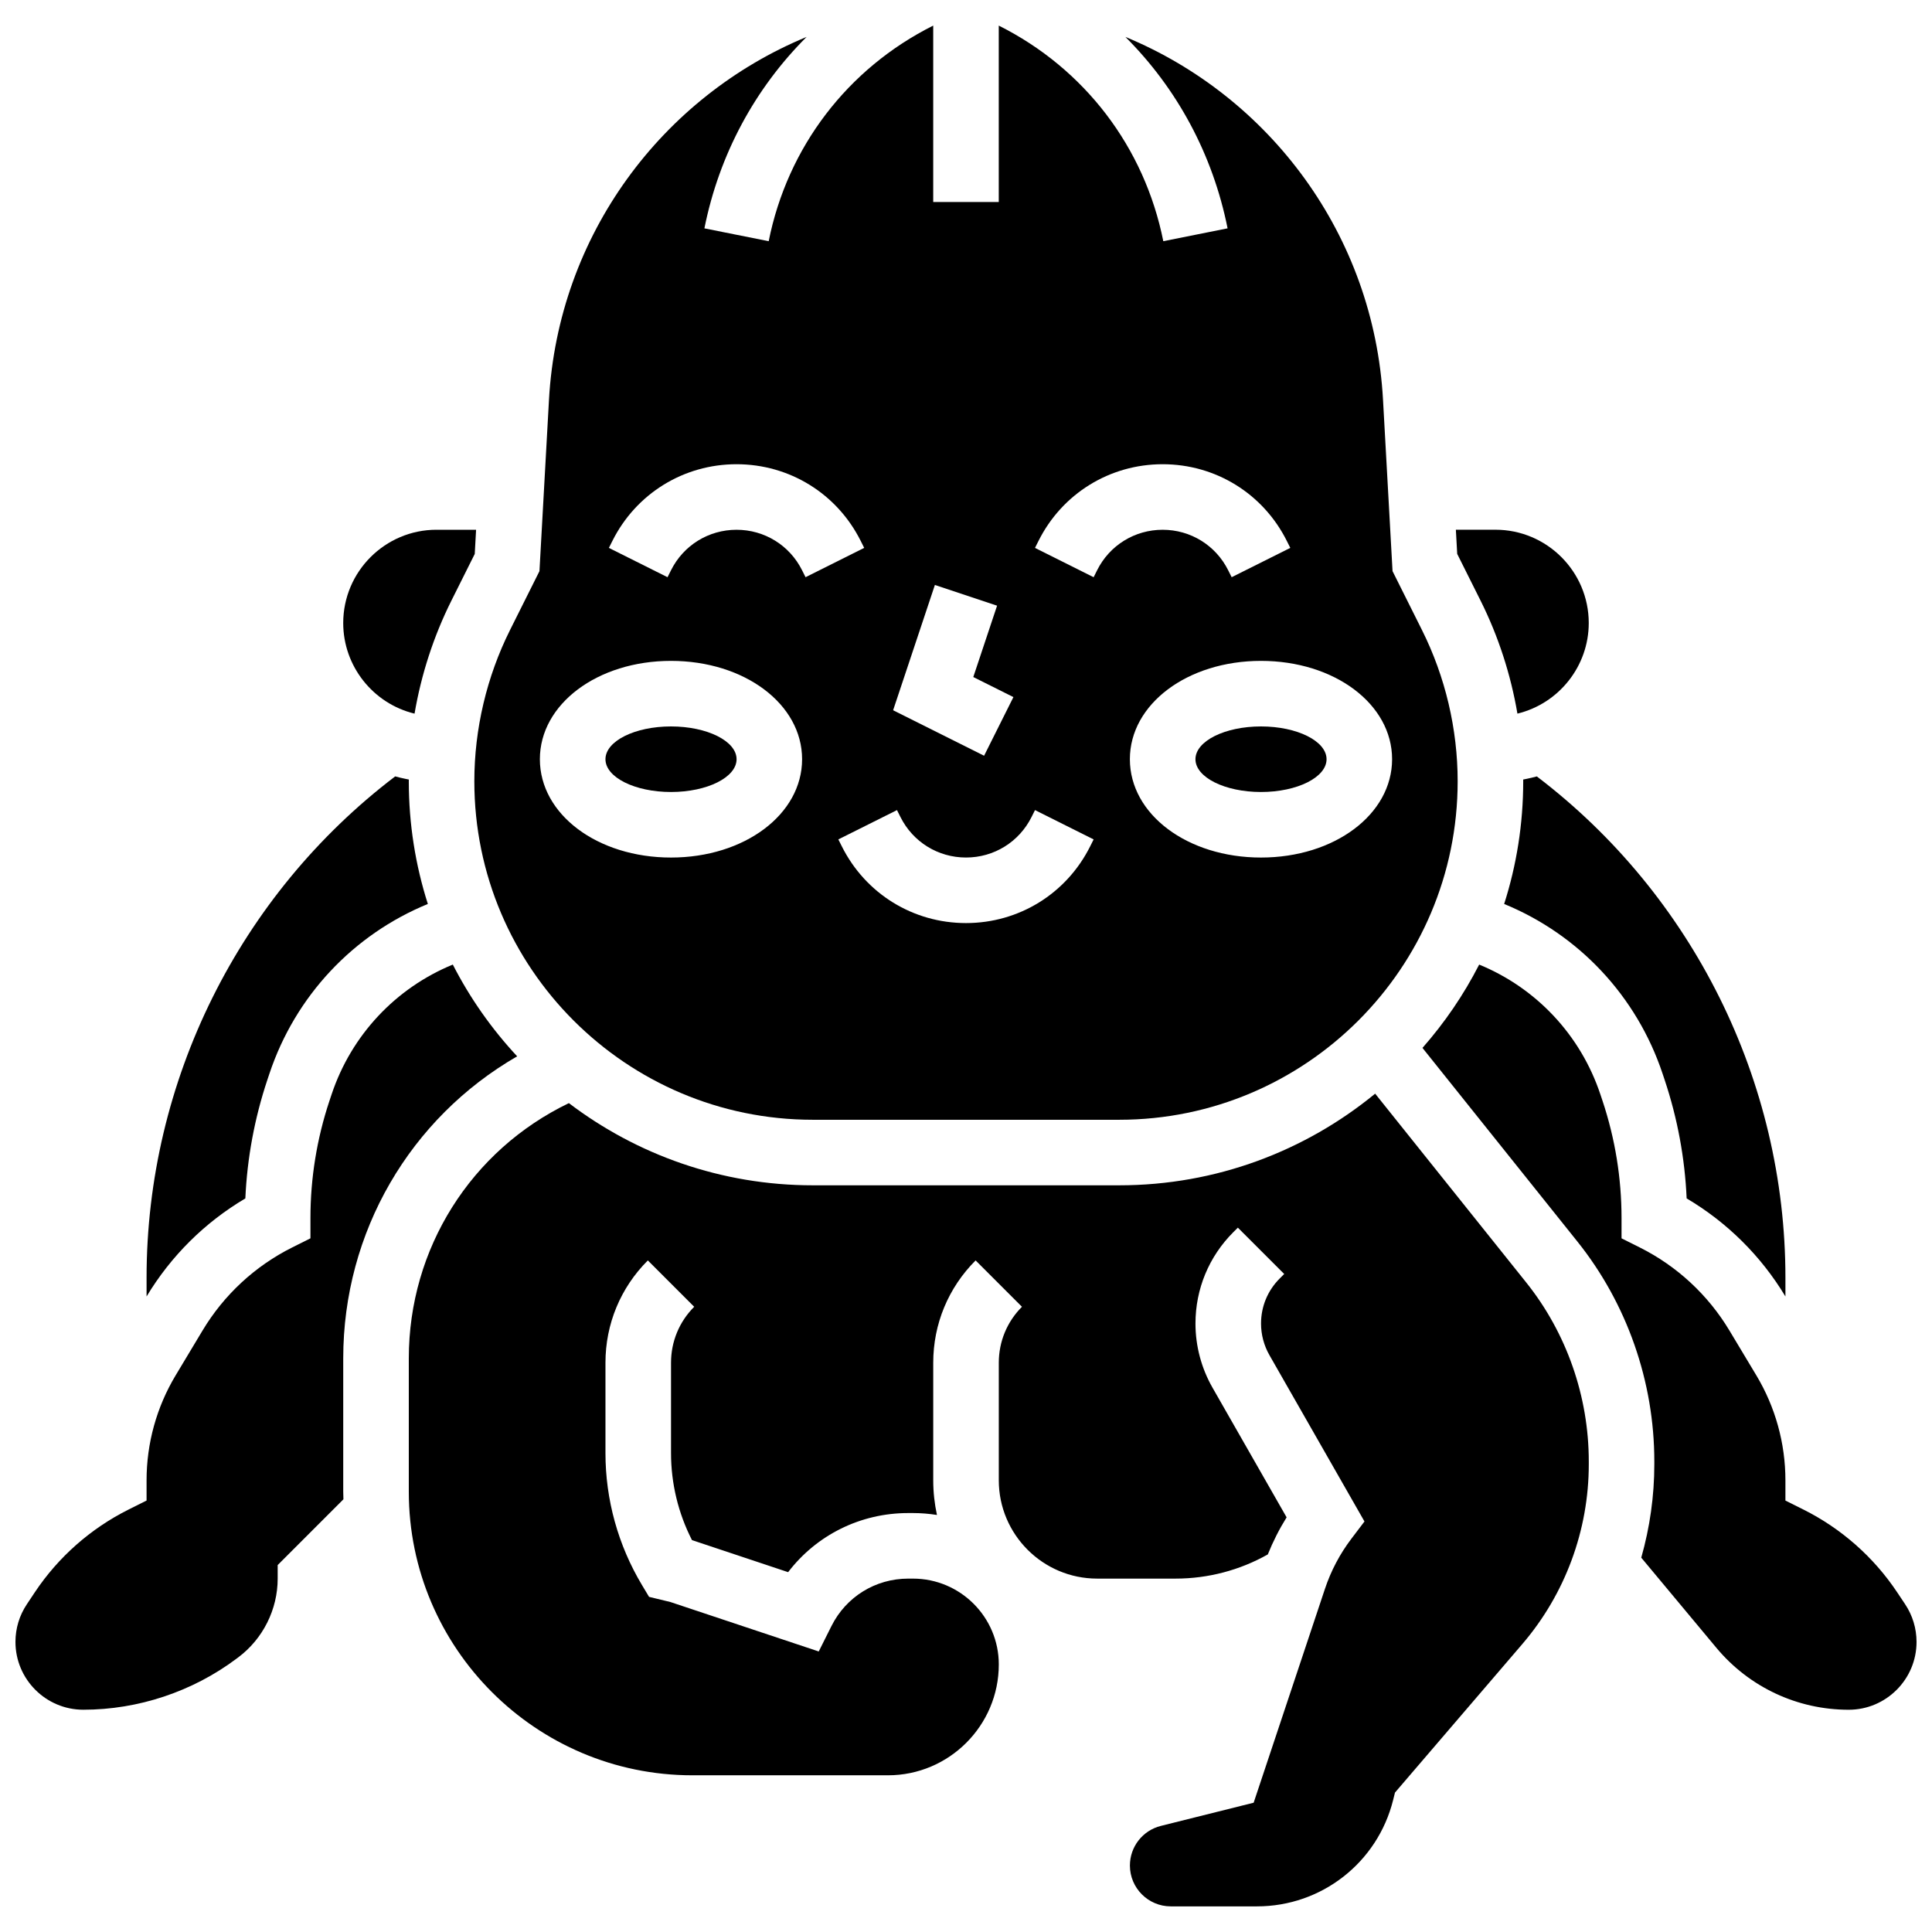
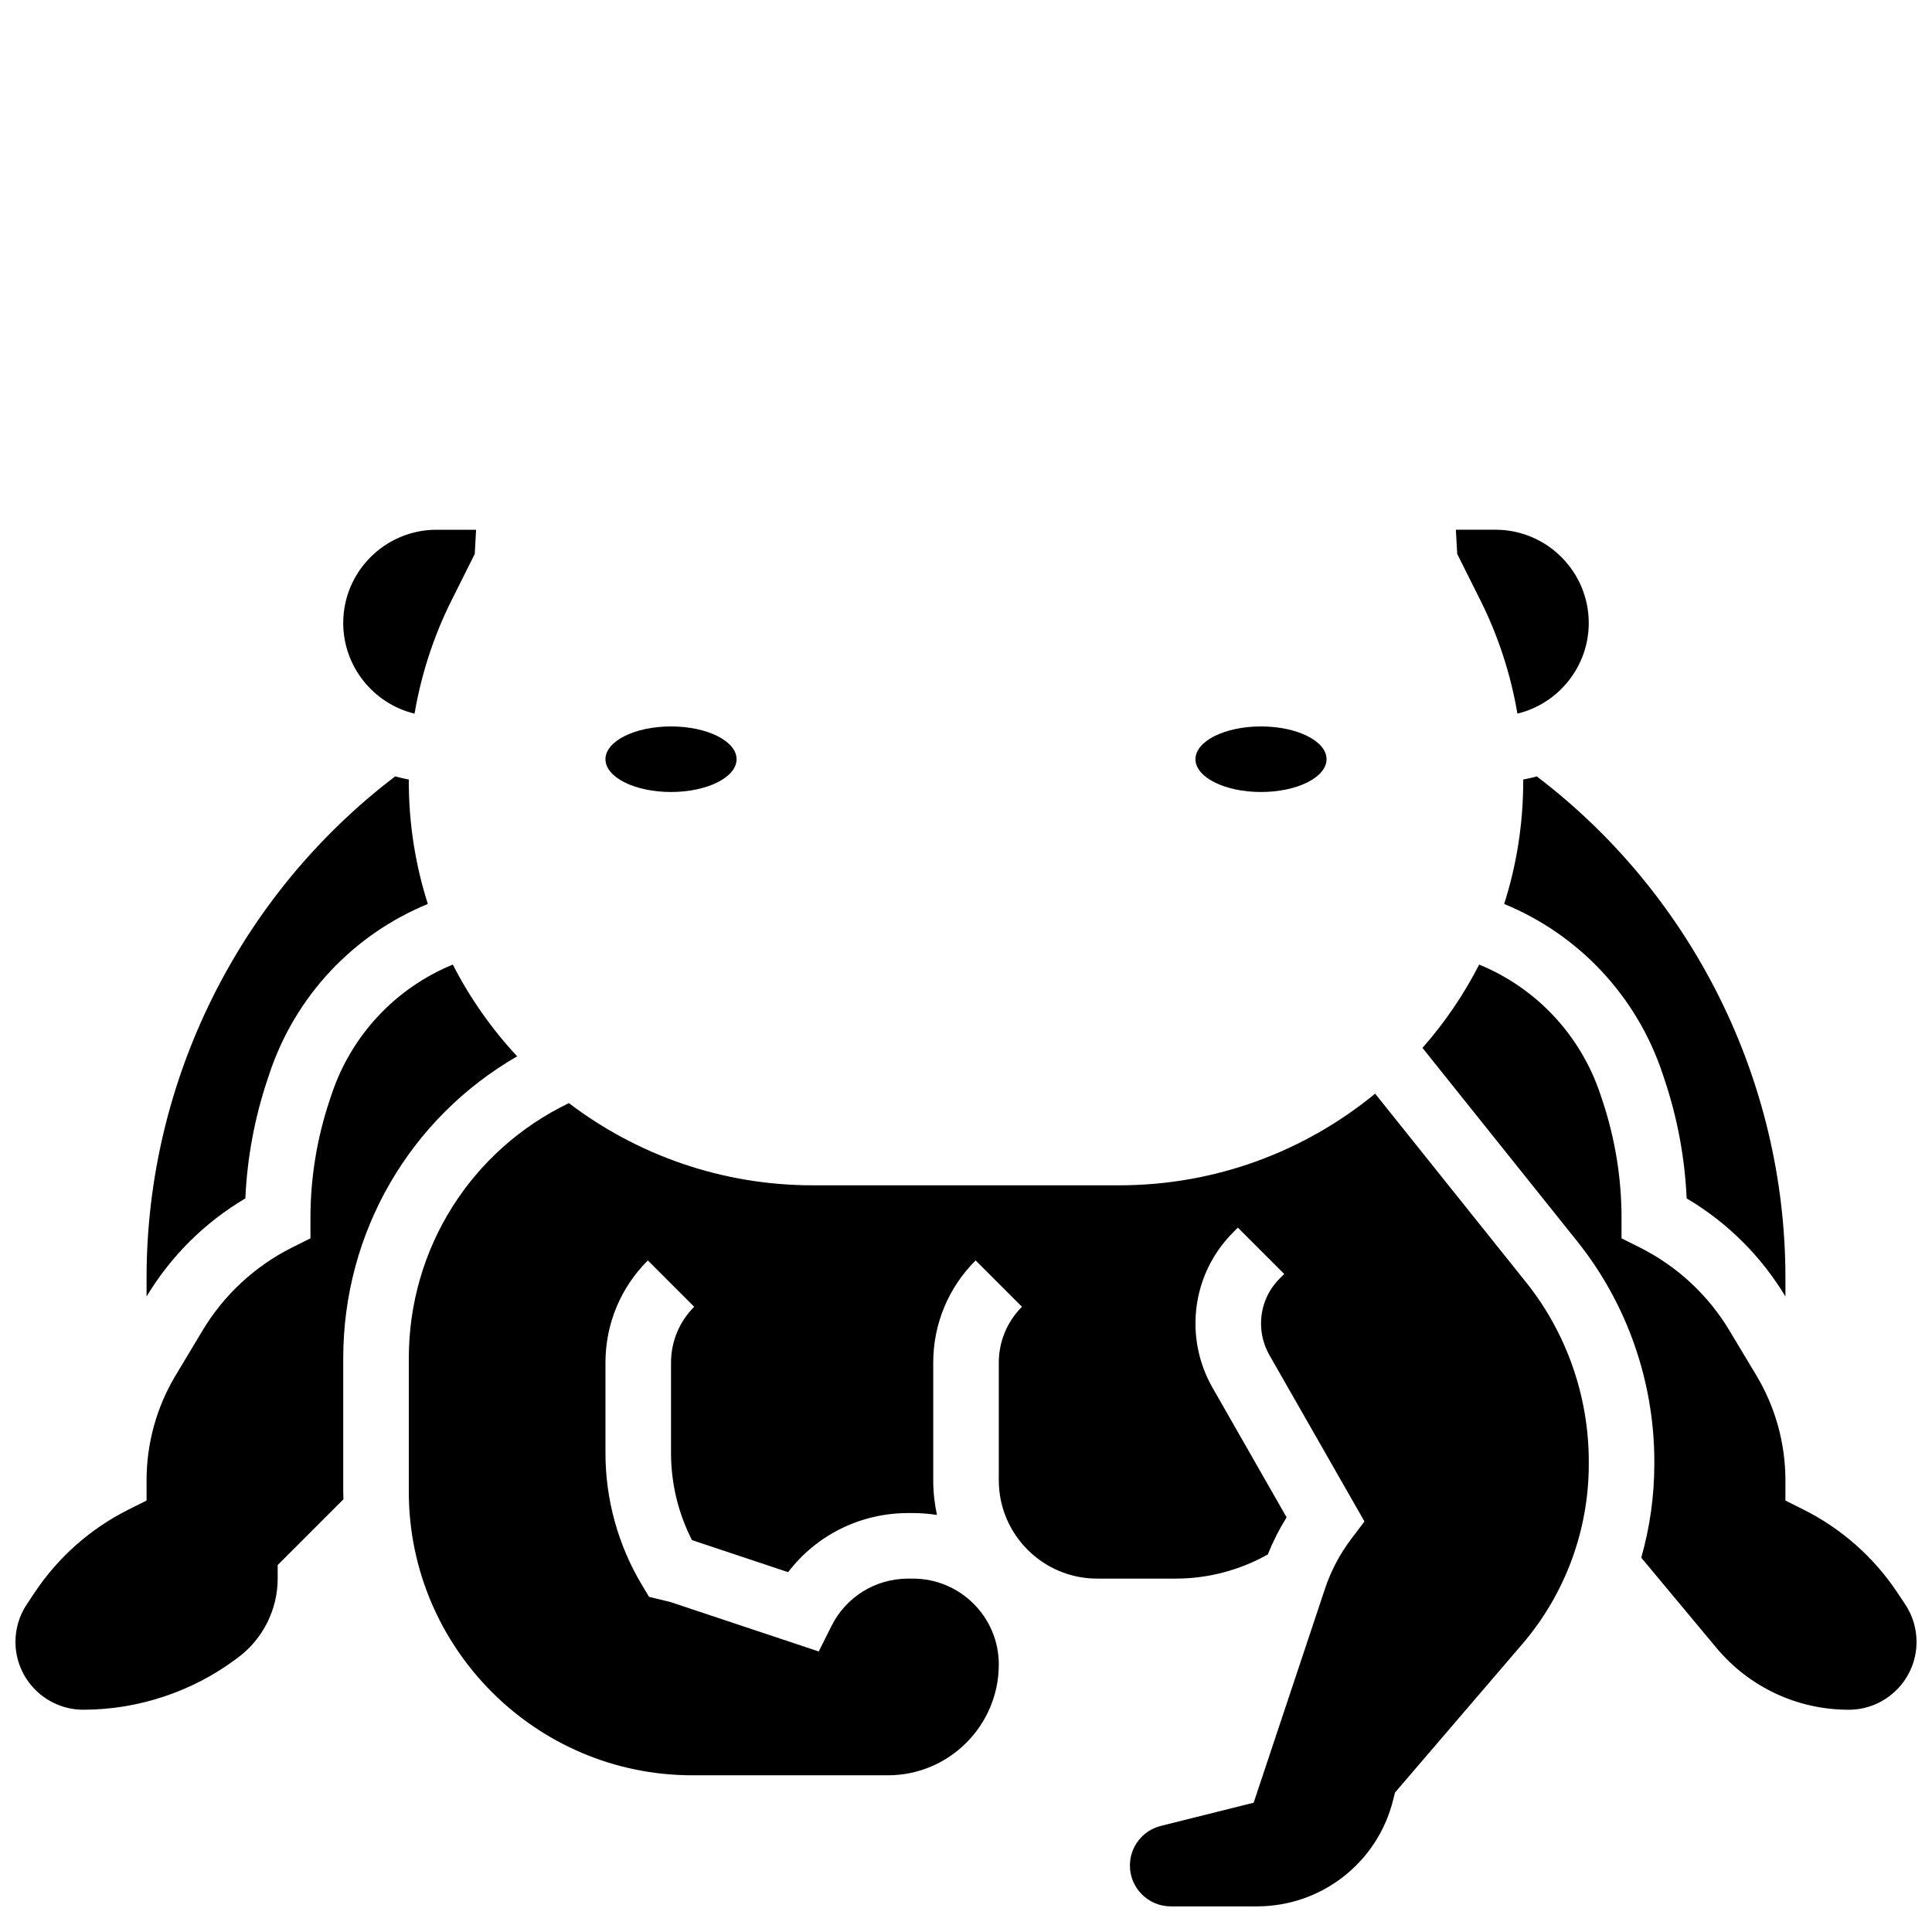
<svg xmlns="http://www.w3.org/2000/svg" width="800px" height="800px" version="1.1" viewBox="144 144 512 512">
  <defs>
    <clipPath id="b">
      <path d="m148.09 399h133.91v199h-133.91z" />
    </clipPath>
    <clipPath id="a">
      <path d="m520 399h131.9v199h-131.9z" />
    </clipPath>
  </defs>
  <path d="m339.2 345.2c0 4.797-7.781 8.688-17.375 8.688s-17.371-3.891-17.371-8.688c0-4.797 7.777-8.688 17.371-8.688s17.375 3.891 17.375 8.688" />
-   <path d="m359.4 440.75h81.195c49.461 0 89.699-40.238 89.699-89.699 0-13.852-3.273-27.727-9.469-40.113l-7.789-15.582-2.523-45.402c-2.43-43.715-30.043-80.363-68.277-96.176 13.688 13.648 23.168 31.141 27.086 50.734l-17.035 3.406c-4.988-24.926-20.879-45.746-43.605-57.137v46.75h-17.371v-46.75c-22.727 11.387-38.613 32.211-43.602 57.141l-17.035-3.406c3.918-19.594 13.398-37.086 27.086-50.734-38.234 15.812-65.848 52.461-68.277 96.176l-2.523 45.402-7.789 15.582c-6.195 12.391-9.469 26.262-9.469 40.113 0 49.457 40.238 89.695 89.699 89.695zm153.52-95.551c0 14.613-15.262 26.059-34.746 26.059s-34.746-11.445-34.746-26.059c0-14.613 15.262-26.059 34.746-26.059s34.746 11.445 34.746 26.059zm-93.715-57.836c6.273-12.547 18.883-20.34 32.91-20.34 14.027 0 26.641 7.793 32.91 20.34l0.918 1.832-15.539 7.769-0.918-1.832c-3.312-6.625-9.969-10.738-17.371-10.738-7.402 0-14.062 4.113-17.371 10.738l-0.918 1.836-15.539-7.769zm-1.836 73.156 0.918-1.836 15.539 7.769-0.918 1.832c-6.273 12.547-18.883 20.34-32.91 20.34s-26.641-7.793-32.91-20.34l-0.918-1.832 15.539-7.769 0.918 1.832c3.312 6.625 9.969 10.738 17.371 10.738 7.402 0.004 14.059-4.109 17.371-10.734zm-25.613-61.5 16.48 5.492-6.305 18.91 10.633 5.316-7.769 15.539-24.109-12.055zm-85.473-11.656c6.273-12.547 18.883-20.34 32.91-20.34 14.027 0 26.641 7.793 32.91 20.34l0.918 1.832-15.539 7.769-0.918-1.832c-3.312-6.625-9.969-10.738-17.371-10.738-7.402 0-14.062 4.113-17.371 10.738l-0.918 1.836-15.539-7.769zm15.535 31.777c19.484 0 34.746 11.445 34.746 26.059 0 14.613-15.262 26.059-34.746 26.059-19.484 0-34.746-11.445-34.746-26.059 0-14.613 15.262-26.059 34.746-26.059z" />
  <path d="m495.55 345.2c0 4.797-7.777 8.688-17.371 8.688s-17.371-3.891-17.371-8.688c0-4.797 7.777-8.688 17.371-8.688s17.371 3.891 17.371 8.688" />
  <path d="m536.36 303.16c4.711 9.422 8 19.562 9.773 29.957 11.008-2.672 18.902-12.598 18.902-24.008 0-13.633-11.094-24.727-24.727-24.727h-10.488l0.355 6.41z" />
  <path d="m548.57 350.4-0.91 0.184c0 0.156 0.008 0.312 0.008 0.469 0 11.328-1.773 22.25-5.051 32.508 19.758 8.113 35.125 24.398 41.988 44.988l0.555 1.66c3.391 10.172 5.344 20.703 5.82 31.383 10.73 6.344 19.711 15.246 26.176 25.984v-4.984c0-52.082-24.551-101.4-65.879-132.83-0.891 0.234-1.793 0.457-2.707 0.641z" />
  <path d="m508.43 433.83c-18.48 15.172-42.109 24.289-67.828 24.289h-81.195c-24.27 0-46.672-8.121-64.648-21.781-25.926 12.484-42.422 38.52-42.422 67.645v35.34c0 41.438 33.711 75.148 75.148 75.148h51.828c16.199 0 29.379-13.18 29.379-29.379 0-12.539-10.203-22.742-22.742-22.742h-1.266c-8.668 0-16.465 4.816-20.34 12.57l-3.371 6.738-39.336-13.113-5.629-1.359-1.871-3.121c-6.332-10.562-9.684-22.656-9.684-34.973v-23.953c0-10.242 3.988-19.871 11.23-27.113l12.285 12.285c-3.961 3.961-6.141 9.227-6.141 14.828v23.953c0 8.031 1.91 15.934 5.555 23.055l25.48 8.492c7.496-9.812 19.125-15.664 31.82-15.664h1.266c2.164 0 4.285 0.18 6.356 0.508-0.641-2.965-0.988-6.039-0.988-9.195v-31.148c0-10.242 3.988-19.871 11.23-27.113l12.285 12.285c-3.961 3.961-6.141 9.227-6.141 14.828v31.148c0 14.371 11.691 26.059 26.059 26.059h20.801c8.59 0 16.977-2.211 24.43-6.406 1.375-3.418 3.039-6.703 4.984-9.828l-19.641-34.371c-2.953-5.168-4.512-11.039-4.512-16.988 0-9.148 3.562-17.746 10.031-24.215l1.199-1.199 12.285 12.285-1.199 1.199c-3.188 3.188-4.941 7.422-4.941 11.93 0 2.93 0.77 5.824 2.223 8.371l25.188 44.082-3.469 4.574c-3.055 4.031-5.418 8.508-7.016 13.312l-18.883 56.645-24.594 6.148c-4.828 1.207-8.199 5.527-8.199 10.5 0 5.969 4.856 10.824 10.824 10.824h22.852c17.094 0 31.93-11.582 36.074-28.164l0.496-1.992 33.727-39.34c11.371-13.258 17.633-30.188 17.633-47.656v-0.762c0-17.223-5.891-34.066-16.586-47.434z" />
  <g clip-path="url(#b)">
    <path d="m234.96 503.98c0-33.496 17.734-63.68 46.094-80.043-6.746-7.246-12.508-15.422-17.055-24.316-15.117 6.207-26.875 18.664-32.125 34.414l-0.555 1.66c-3.348 10.047-5.047 20.512-5.047 31.105v5.367l-4.801 2.402c-9.887 4.941-18.117 12.566-23.801 22.043l-7.129 11.879c-5.039 8.395-7.699 18.008-7.699 27.801v5.367l-4.801 2.402c-10.016 5.008-18.594 12.578-24.805 21.898l-2.117 3.18c-1.98 2.961-3.023 6.41-3.023 9.973 0 9.918 8.066 17.984 17.984 17.984 14.543 0 28.961-4.805 40.594-13.531l0.492-0.367c6.527-4.894 10.422-12.688 10.422-20.848v-3.598l17.422-17.422c-0.016-0.672-0.051-1.336-0.051-2.012z" />
  </g>
  <g clip-path="url(#a)">
    <path d="m648.88 569.14-2.121-3.18c-6.211-9.316-14.789-16.887-24.805-21.898l-4.801-2.398v-5.367c0-9.793-2.664-19.406-7.699-27.801l-7.129-11.879c-5.688-9.477-13.918-17.098-23.801-22.043l-4.801-2.402v-5.367c0-10.594-1.699-21.059-5.047-31.105l-0.555-1.66c-5.25-15.754-17.008-28.211-32.125-34.414-4.086 7.992-9.148 15.402-15.027 22.078l41.047 51.309c13.152 16.434 20.395 37.133 20.395 58.285v0.762c0 8.426-1.191 16.742-3.461 24.738l19.902 23.883c8.699 10.438 21.48 16.422 35.066 16.422 9.918 0 17.984-8.066 17.984-17.984-0.004-3.562-1.047-7.012-3.023-9.977z" />
  </g>
  <path d="m209.02 461.59c0.48-10.68 2.434-21.215 5.82-31.383l0.555-1.66c6.863-20.59 22.23-36.875 41.988-44.988-3.273-10.254-5.047-21.176-5.047-32.508 0-0.156 0.008-0.312 0.008-0.469l-0.91-0.184c-0.918-0.184-1.816-0.406-2.707-0.645-41.332 31.434-65.883 80.754-65.883 132.84v4.984c6.465-10.738 15.445-19.637 26.176-25.984z" />
  <path d="m253.86 333.12c1.773-10.395 5.062-20.535 9.773-29.957l6.18-12.363 0.355-6.41h-10.488c-13.629-0.004-24.723 11.09-24.723 24.723 0 11.41 7.894 21.336 18.902 24.008z" />
</svg>